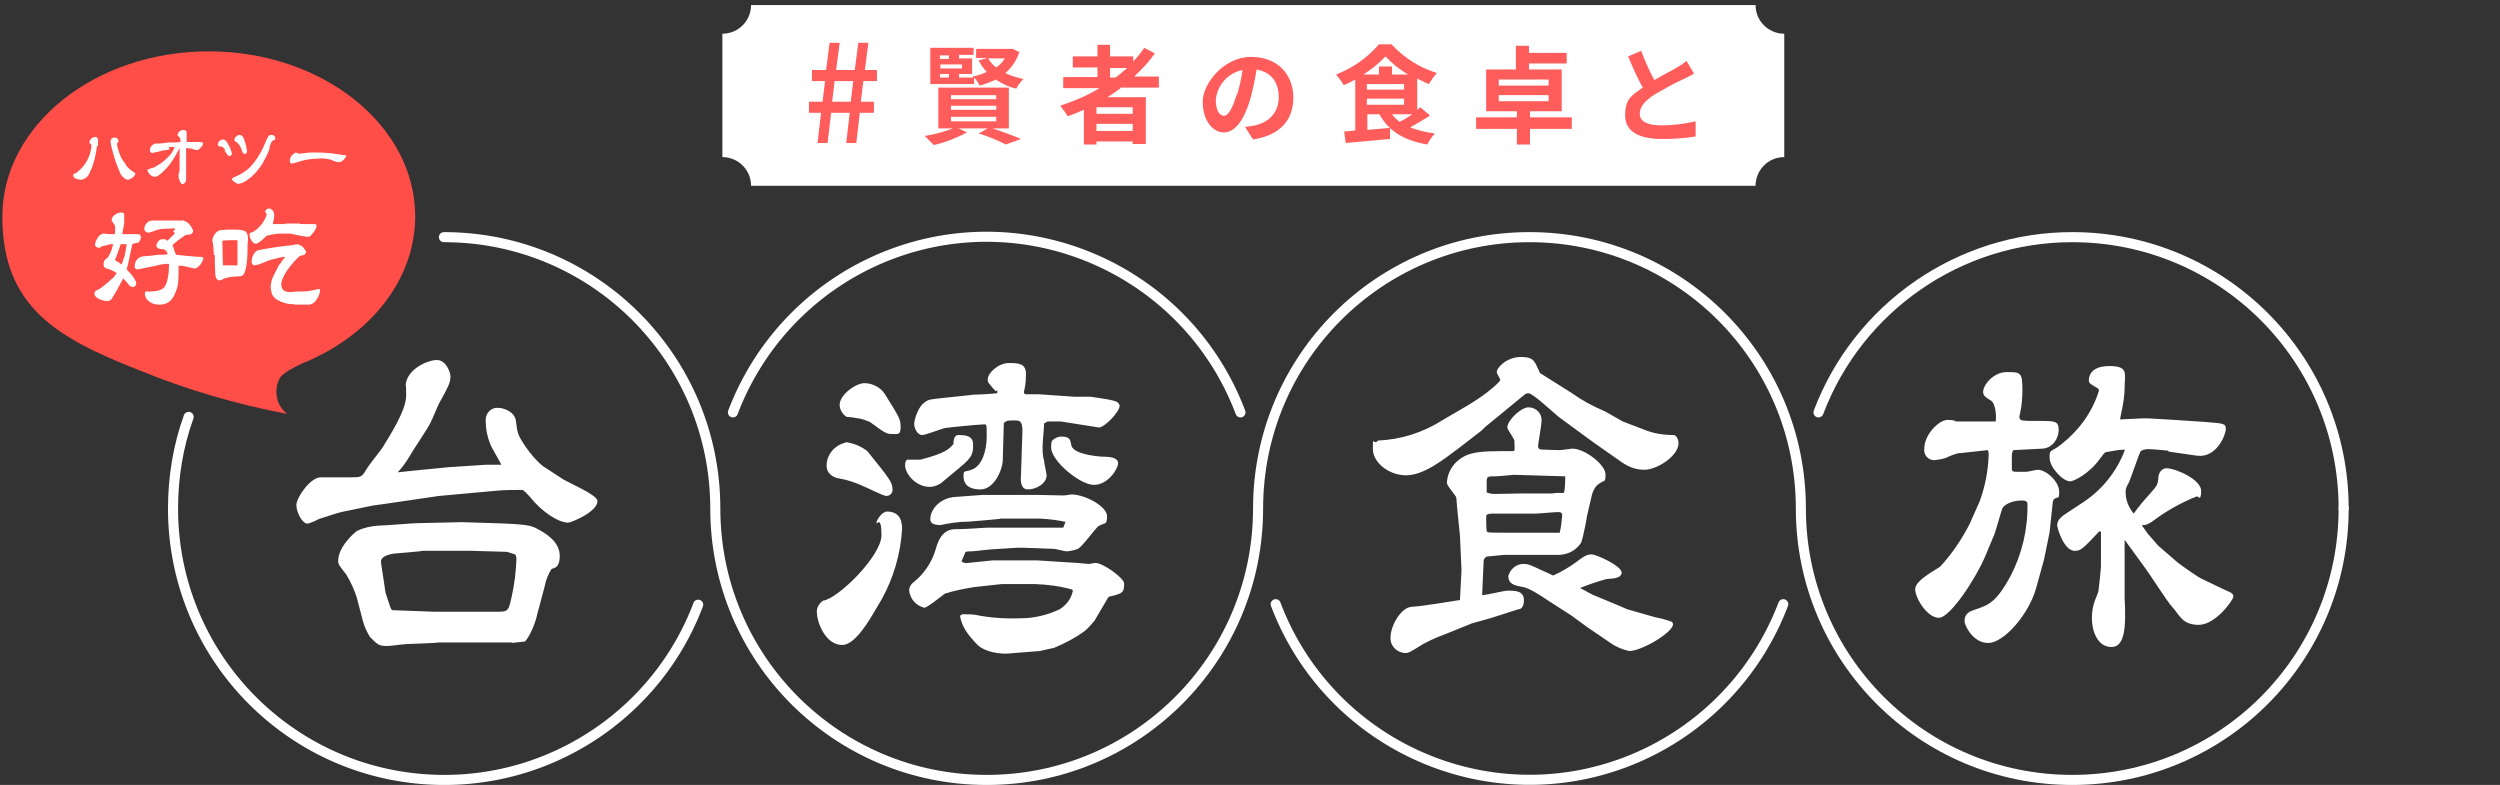
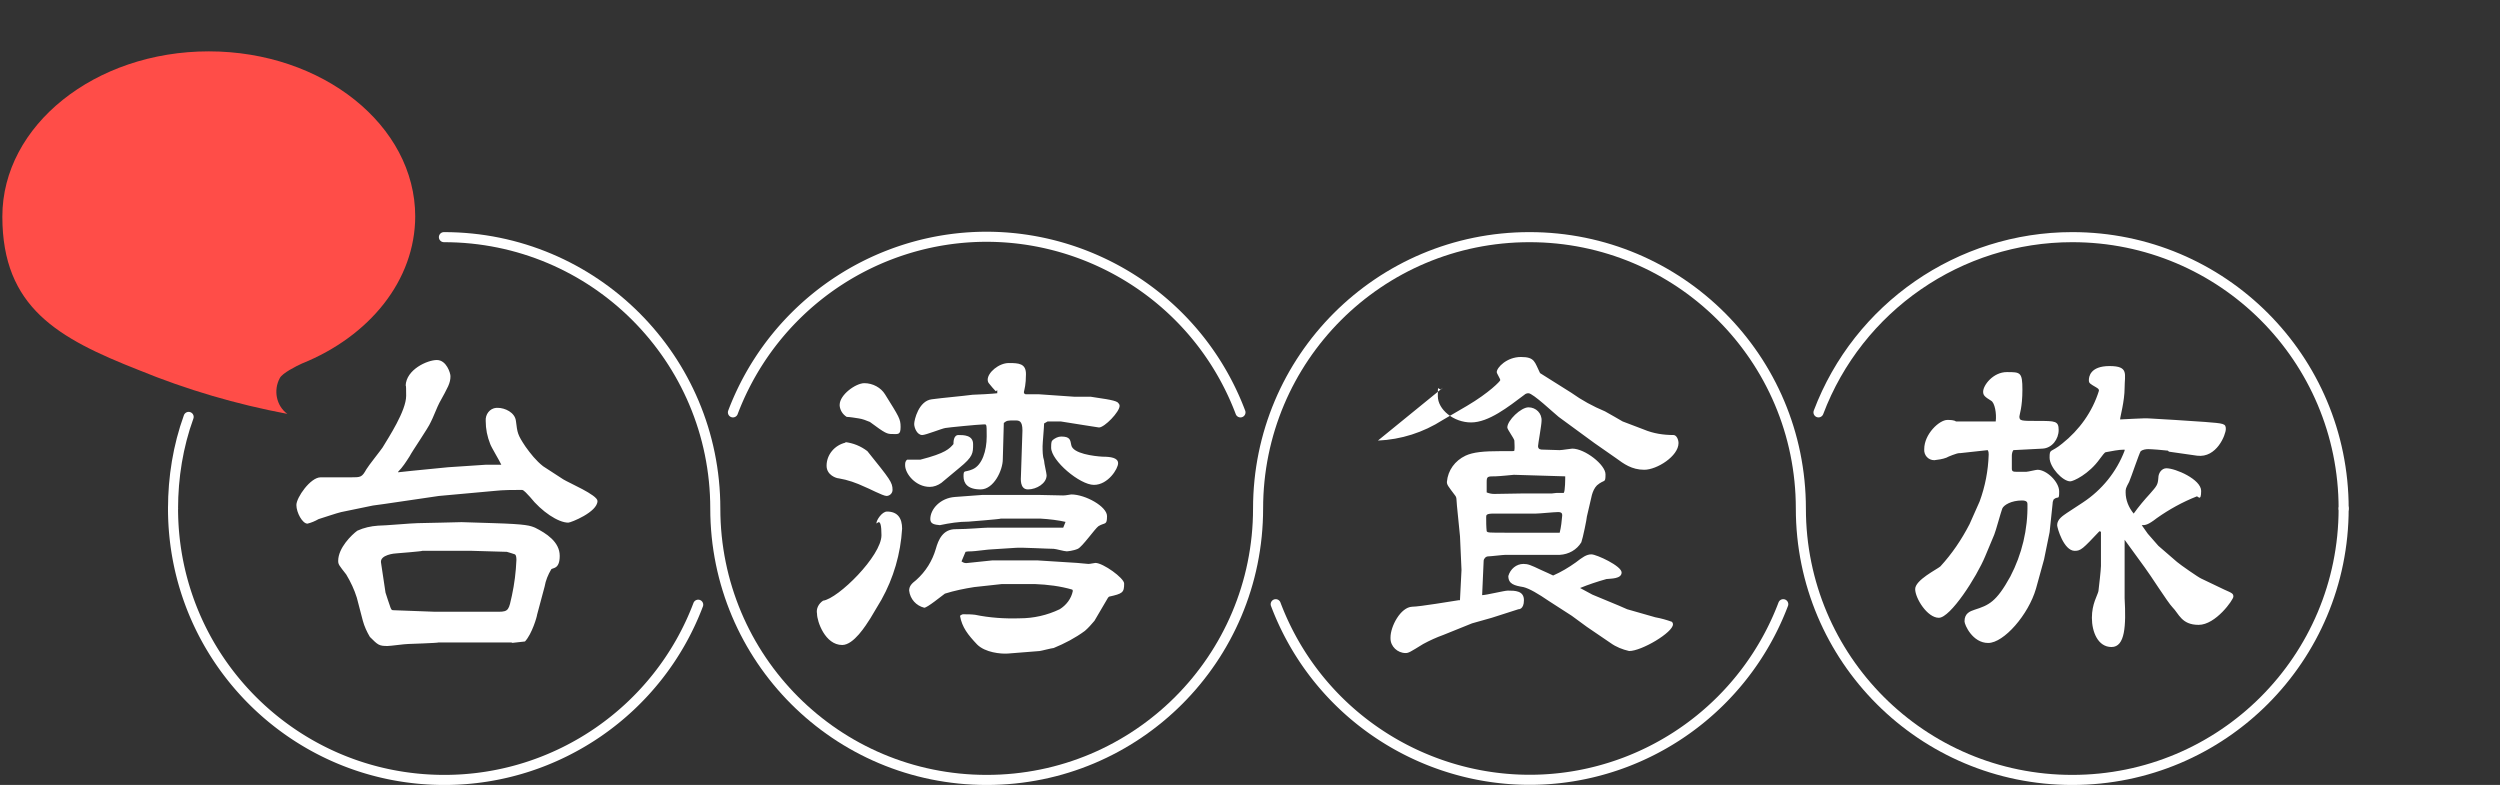
<svg xmlns="http://www.w3.org/2000/svg" viewBox="0 0 496.519 155.9">
  <rect x="0" y="0" width="496.519" height="155.9" fill="#333333" stroke="none" />
  <g data-name="レイヤー_1">
    <g data-name="_レイヤー_1">
      <g data-name="_レイヤー_1-2">
        <path d="M37.466 82.8c-2.1 5.8-3.1 12-3.1 18.2M465.466 101c0-29.8-24.1-53.9-53.9-53.9-22.4 0-42.5 13.9-50.4 34.8" style="fill:none;stroke:#fff;stroke-linecap:round;stroke-linejoin:round;stroke-width:2px" />
        <path d="M465.466 101c0 29.8-24.1 53.9-53.9 53.9s-53.9-24.1-53.9-53.9h0c0-29.8-24.1-53.9-53.9-53.9s-53.9 24.1-53.9 53.9-24.1 53.9-53.9 53.9-53.9-24.1-53.9-53.9h0c0-29.8-24.1-53.9-53.9-53.9" style="fill:none;stroke:#fff;stroke-linecap:round;stroke-linejoin:round;stroke-width:2px" />
-         <path d="m79.066 93.8 2.8-.3 7.1-.7 7.5-.5h3.1c-.3-.7-2-3.5-2.2-4.1-.6-1.5-.9-3-.9-4.6-.1-1.3.8-2.5 2.1-2.6h.3c1.4 0 3.4.9 3.6 2.6.3 2.4.3 2.7 1.9 5.1 1 1.4 2.1 2.8 3.5 3.9l4 2.6c1.1.7 6.8 3.1 6.8 4.3 0 2.2-5.3 4.3-5.8 4.3-2 0-5.3-2.2-7.6-5.1-.5-.5-1.2-1.4-1.6-1.4-1.8 0-3.7 0-5.5.2l-11 1-10.9 1.6-2.2.3-6.3 1.3c-.9.2-3.5 1.1-4.5 1.4-.7.4-1.4.7-2.2.9-1 0-2.2-2.2-2.2-3.7s2.8-5.5 4.8-5.5h6c2 0 2.2 0 3.1-1.6.4-.7 2.8-3.7 3.2-4.3 1.2-2 4.7-7.3 4.7-10.3s-.1-1.7-.1-2c.1-3.2 4.3-5.1 6.2-5.1s2.7 2.6 2.7 3.2c0 1.4-.5 2.2-2.2 5.3-.3.5-1.4 3.3-1.7 3.8-.5 1.2-3.7 5.8-4.2 6.8-.7 1.1-1.4 2.2-2.3 3.1v.2-.1Zm22.7 33.8h-14.7c0 .1-6 .3-6 .3-.7 0-3.5.4-4.1.4-1.7 0-1.9-.2-3.5-1.8-.6-1-1.1-2.1-1.4-3.2l-1.2-4.6c-.5-1.6-1.2-3.1-2.1-4.6-1.4-1.8-1.6-2-1.6-2.7 0-2.6 2.7-5.2 3.8-6 1.3-.6 2.7-.9 4.1-1 1.3 0 6.8-.5 7.9-.5 1.4 0 8.1-.2 8.7-.2l6.4.2c6.6.2 7.2.5 8.2.9 2.2 1.1 4.9 2.8 4.9 5.6s-1.5 2.3-1.7 2.7c-.6 1-1.1 2.2-1.3 3.4l-1.5 5.6c0 .3-1 3.8-2.4 5.3l-2.7.3.2-.1Zm-2.7-6.1c2 0 2-.5 2.6-3.2.5-2.3.8-4.7.9-7.1 0-.6-.1-1-.3-1.1-.5-.2-1-.3-1.6-.5l-6.9-.2h-9.9c0 .1-5.1.5-5.1.5-.4 0-3.3.3-3.1 1.8l.9 6s.9 2.8 1 3c.2.5.3.5.7.5l8.1.3h12.7ZM172.866 122.8c-.9 1.4-3.3 5.3-5.6 5.3-3.4 0-5-4.7-5-6.2-.2-1 .3-2 1.2-2.6 3-.4 11.6-8.9 11.6-13s-1-2-1-2.4c0-.6 1.1-2.3 2.1-2.3 2.1 0 3 1.3 3 3.4-.3 5-1.7 9.8-4.1 14.1l-2.2 3.7Zm-5-35c1.6.2 3.1.8 4.4 1.8 4.5 5.6 5 6.2 5 7.7 0 .7-.6 1.2-1.2 1.2-.7 0-3.7-1.6-4.3-1.8-1.7-.8-3.4-1.4-5.2-1.7-.4 0-2.4-.6-2.4-2.5 0-2.2 1.6-4.1 3.8-4.6m-1.2-7.5c0-2 3.2-4.3 4.9-4.3s3.3.9 4.1 2.2c2.8 4.5 3.1 4.9 3.1 6.5s-.5 1.4-1.6 1.4-1.4-.1-4.5-2.4c-.7-.3-1.5-.6-2.2-.7s-1.8-.3-2.4-.3c-.8-.5-1.3-1.3-1.4-2.2m20.2 15.3c-.7.5-1.5.8-2.3.8-2.8 0-4.9-2.6-4.9-4.3 0-.4 0-.8.4-1.1h2.6c5.1-1.3 5.8-2.2 6.6-3.1 0-.4 0-1.8 1-1.8s2.9 0 2.9 1.8 0 2.5-2.7 4.7l-3.6 3Zm24.9 7.8c-1.7-.4-3.5-.6-5.2-.7h-7.9c0 .1-6.4.6-6.4.6-1.9 0-3.8.3-5.7.7-1-.1-1.9-.2-1.9-1.2 0-2 2-4.2 4.9-4.4l5.4-.4h11.4c.7 0 4.1.1 4.7.1s1.4-.2 1.6-.2c2.8 0 7.1 2.4 7.1 4.3s-.4 1.2-1.7 2c-.7.5-3.2 4.1-4.1 4.5s-2.1.5-2.2.5c-.5 0-2.2-.5-2.6-.5-1.1 0-6.4-.3-7.5-.2l-4.7.3c-.7 0-3.5.4-4.1.4-.4 0-.8 0-1.2.1-.1.3-.7 1.6-.8 1.9.4.3.8.4 1.3.3l4.8-.5h9l7.9.5c.3 0 1.8.2 2.2.2s1.2-.2 1.4-.2c1.5 0 5.7 3 5.7 4.1 0 1.8-.3 2-3 2.6l-.2.2-2.7 4.6c-.6.7-1.2 1.4-1.9 2-1.9 1.4-4 2.5-6.2 3.4-.3 0-2.6.6-2.8.6l-6.3.5c-1.4.1-4.5-.2-6.1-1.8-1.8-1.9-3-3.4-3.4-5.7.4-.3.5-.3.7-.3.8 0 1.5 0 2.3.1 2.9.6 5.9.8 8.9.7 2.7 0 5.4-.6 7.9-1.8 1.3-.8 2.3-2.1 2.6-3.6 0-.1 0-.2-.1-.3-2.4-.7-4.9-1-7.4-1.1h-6.6l-5.5.6c-1.9.3-3.9.7-5.8 1.3-.7.5-3.5 2.8-4.1 2.8-1.6-.4-2.8-1.7-3-3.4 0-.9.5-1.4 1.4-2.1 1.9-1.7 3.2-3.8 3.9-6.2.5-1.8 1.4-3.9 3.9-3.9s5.5-.3 6.4-.3h15l.6-1.5.1.4Zm-14.1-26c-.2-.2-1.1-1.2-1.3-1.5-.2-.2-.3-.5-.3-.8 0-1.4 2.2-3.3 4.2-3.3s3.4.1 3.4 2.2-.3 3-.4 3.5v.3l.3.2h2.6l7.2.5h3.2c1.8.3 4.6.6 5.3 1.1.2.2.4.4.4.7 0 1.2-3 4.3-4.1 4.3-1.2-.2-2.5-.4-3.2-.5l-4.4-.7h-2.6l-.7.4c0 .7-.3 3.9-.3 4.5 0 1 0 2 .3 2.9 0 .5.5 2.5.5 2.9 0 1.6-2 2.8-3.7 2.8s-1.4-2.3-1.4-2.6l.3-9.1c0-2-.7-2-1.5-2-1.4 0-1.6 0-2.2.5l-.2 7.2c0 2.2-1.8 6-4.4 6s-3.4-1.2-3.4-2.6.2-.7 1.8-1.4c1.9-.8 2.8-3.7 2.8-6.5s0-2.4-.8-2.4-6.9.6-7.4.7c-.7.1-3.9 1.4-4.6 1.4-1 0-1.6-1.4-1.6-2.2s.9-4.6 3.5-4.9c2.2-.3 5.8-.6 8.1-.9.7 0 4.2-.2 4.9-.3v-.6l-.3.2Zm11.3 9.7c.5-.4 1.1-.7 1.7-.7 1.8 0 1.8.7 2 1.7.3 1.7 4.5 2.2 6.2 2.3 1.6 0 3.1.2 3.1 1.3s-2 4.3-4.8 4.3-8.5-4.8-8.5-7.4c0-.4 0-.8.1-1.2l.2-.3ZM273.666 87.5c4.6-.2 9-1.6 12.9-4.1l4.8-2.8c4.4-2.6 6.6-4.9 6.6-5.1 0-.3-.7-1.3-.7-1.6 0-.9 2-3 4.8-3s2.7 1 3.8 3.2l6.2 3.9c2.1 1.5 4.3 2.7 6.7 3.7.6.3 3.3 1.9 3.5 2l4.2 1.6c1.9.8 3.9 1.1 5.9 1.1.6 0 1 .9 1 1.6 0 2.6-4.3 5.3-6.8 5.3s-4.1-1.2-5.6-2.3l-4.3-3-7.1-5.2c-.9-.7-5.1-4.7-6-4.7-.3 0-.6.1-.8.3l-7.8 6.4-.7.7-4.4 3.4c-3.2 2.4-7.1 5.5-10.6 5.5s-6.6-2.6-6.6-5.2 0-1.2.7-1.4l.2-.2.1-.1Zm16.3 31.9v-.3l.3-5.9-.3-6.7-.6-6c-.1-1.6-.1-1.7-.3-2-1.5-2-1.7-2.2-1.7-2.8.2-2.3 1.6-4.2 3.7-5.2 1.5-.7 3.6-.9 7-.9h2.2c.2 0 .4 0 .5-.1.1-.7 0-1.3 0-2-.1-.5-1.4-2.2-1.4-2.6 0-1.4 2.7-4 4.2-4s2.7 1.2 2.6 2.7c0 .8-.7 4.6-.7 5 0 .7.6.7 1 .7s2.8.1 3.3.1 2.2-.3 2.5-.3c2.5 0 6.6 3.2 6.6 5.1s-.2.9-1.7 2.2c-.5.5-.8 1.2-1 1.9l-1 4.3c0 .4-.8 4.3-1.1 5.1-.9 1.5-2.5 2.4-4.3 2.5h-10.8c-.5 0-2.9.3-3.4.3s-.9.5-.9.9l-.3 6.8c.8 0 4.4-.9 5.1-.9 1.4 0 3.2 0 3.2 1.9s-1.1 1.8-1.1 1.8l-5.3 1.7-3.9 1.1-5.7 2.3c-1.4.5-2.7 1.1-4 1.8-2.6 1.6-2.9 1.8-3.5 1.8-1.6 0-3-1.3-3-2.9v-.2c0-2.2 2-6 4.3-6.1 1.5 0 7.9-1.1 9.3-1.3h.2v.2Zm6.7-17.4c-1.5 0-1.5.3-1.5.7 0 .9 0 1.9.1 2.8.2.3.3.3 4.1.3h10.4c.3-1.2.4-2.3.5-3.4 0-.3 0-.7-.8-.7s-3.7.3-4.4.3h-8.4Zm11.6-4c.1 0 .7-.1.9-.1h1.4c.3-.3.3-2.9.3-3.3h-.2l-10-.3s-3 .3-3.6.3c-1.6 0-1.8 0-1.8 1.1v2.1c.5.2 1 .3 1.5.3.9 0 5.1-.1 6-.1h5.5Zm5.4 18.7 2.6 1.4 5.3 2.2 1.6.7 5.6 1.6c1.1.2 2.2.5 3.3.9.1.1.2.3.2.5 0 1.6-6.2 5.3-8.7 5.3-1.3-.3-2.6-.8-3.7-1.6l-4.7-3.2-3-2.2-4.5-2.9c-2.2-1.5-3.9-2.5-5.1-2.8-1.8-.3-3-.6-3-2.2.4-1.4 1.6-2.4 3-2.4.9 0 1.4.2 3.5 1.2.5.2 2.4 1.1 2.4 1.1 1.6-.7 3.1-1.6 4.5-2.6 1.3-1 2.1-1.6 3.1-1.6s6 2.3 6 3.6-2.2 1.2-3 1.3c-1.8.5-3.6 1.1-5.3 1.8v.2l-.1-.3ZM389.066 90c-.4 0-2.2.7-2.5.9-.8.3-1.6.4-2.4.5-1.2 0-2.1-1-2-2.2 0-3 3-5.8 4.6-5.8s1.6.3 1.7.3h7.9c.2-1.6-.2-3.7-.9-4.1-1.3-.8-1.6-1.1-1.6-1.8 0-1.3 2-3.9 4.7-3.9s3.1 0 3.1 3.5-.6 5-.6 5.3c0 .9.3.9 3.7.9s4.1 0 4.1 1.8-1.3 3.6-3.2 3.7l-5.8.3c-.2.3-.3.7-.3 1.1v2.6c0 .6.4.6.9.6h2c.3 0 1.9-.4 2.2-.4 1.8 0 4.3 2.4 4.3 4.3s-.2.8-1.1 1.6c-.1.2-.2.5-.2.8l-.6 5.7-1.1 5.4-1.6 5.8c-1.5 5.2-6.4 10.8-9.5 10.8s-4.7-3.6-4.7-4.3c0-1.6 1.1-2 2-2.3 2.8-.9 4.3-1.5 7.1-6.6 2.3-4.4 3.5-9.4 3.4-14.4 0-.3-.1-.7-1.1-.7-2.1 0-3.6.9-3.9 1.6-.3.8-1.3 4.5-1.6 5.2l-1.8 4.3c-1.7 4.1-6.9 12.2-9.2 12.2s-4.7-3.9-4.7-5.7 4.3-3.9 5-4.5c2.3-2.5 4.2-5.3 5.8-8.4l2-4.5c1.1-3 1.7-6.1 1.8-9.3 0-.3 0-.6-.2-.9l-5.5.6h-.2Zm41.5-.5c-.8-.1-3.2-.3-3.9-.3-.5 0-1.1.1-1.5.4-.3.4-1.9 5.2-2.3 6.1-.7 1.3-.7 1.4-.7 2.1 0 1.5.6 3 1.6 4.2 1-1.4 2.1-2.7 3.2-3.9 1.4-1.6 1.6-1.8 1.7-3.2 0-1 .7-1.9 1.6-1.9 1.8 0 6.9 2.2 6.9 4.5s-.7.9-.9 1.1c-2.8 1.1-5.5 2.6-7.9 4.3-1.8 1.4-2.3 1.4-3 1.4l1.2 1.7 2.1 2.4 3.7 3.2c.7.6 4.3 3.1 4.8 3.3l4.6 2.2c1.6.7 1.8.8 1.8 1.4s-3.5 5.6-6.9 5.6-3.9-2.2-5.2-3.5c-.9-.9-4.5-6.6-5.5-7.9l-4-5.5v11.6c.3 5.5.1 9.7-2.6 9.7s-3.9-3-3.9-5.8 1.1-4.4 1.3-5.3c.1-.8.5-4.3.5-5v-6.8c-.1 0-.3-.1-.3-.1-3.3 3.5-3.7 3.9-4.9 3.9-2.2 0-3.5-4.6-3.5-5.1 0-1.2 1.2-1.9 1.9-2.4l3.2-2.1c3.8-2.5 6.7-6.1 8.3-10.3v-.2c-1.3 0-2.5.3-3.7.5-.3 0-.7.7-1.2 1.3-2.2 3.1-5.3 4.5-5.9 4.5-1.5 0-4.1-2.8-4.1-4.7s.2-.9 2.5-2.8c3.4-2.7 6-6.3 7.3-10.5 0-.3-.1-.4-.6-.7-1.2-.7-1.4-.8-1.4-1.4s.2-2.8 4.1-2.8 3 1.6 3 4.3-.9 5.8-.9 6.3c.8 0 4.8-.3 5.8-.2l5.1.3 6 .4c3.7.3 4.1.3 4.1 1.4s-1.8 5.8-5.7 5.3l-5.6-.8-.2-.2Z" style="fill:#fff" />
+         <path d="m79.066 93.8 2.8-.3 7.1-.7 7.5-.5h3.1c-.3-.7-2-3.5-2.2-4.1-.6-1.5-.9-3-.9-4.6-.1-1.3.8-2.5 2.1-2.6h.3c1.4 0 3.4.9 3.6 2.6.3 2.4.3 2.7 1.9 5.1 1 1.4 2.1 2.8 3.5 3.9l4 2.6c1.1.7 6.8 3.1 6.8 4.3 0 2.2-5.3 4.3-5.8 4.3-2 0-5.3-2.2-7.6-5.1-.5-.5-1.2-1.4-1.6-1.4-1.8 0-3.7 0-5.5.2l-11 1-10.9 1.6-2.2.3-6.3 1.3c-.9.2-3.5 1.1-4.5 1.4-.7.4-1.4.7-2.2.9-1 0-2.2-2.2-2.2-3.7s2.8-5.5 4.8-5.5h6c2 0 2.2 0 3.1-1.6.4-.7 2.8-3.7 3.2-4.3 1.2-2 4.7-7.3 4.7-10.3s-.1-1.7-.1-2c.1-3.2 4.3-5.1 6.2-5.1s2.7 2.6 2.7 3.2c0 1.4-.5 2.2-2.2 5.3-.3.5-1.4 3.3-1.7 3.8-.5 1.2-3.7 5.8-4.2 6.8-.7 1.1-1.4 2.2-2.3 3.1v.2-.1Zm22.7 33.8h-14.7c0 .1-6 .3-6 .3-.7 0-3.5.4-4.1.4-1.7 0-1.9-.2-3.5-1.8-.6-1-1.1-2.1-1.4-3.2l-1.2-4.6c-.5-1.6-1.2-3.1-2.1-4.6-1.4-1.8-1.6-2-1.6-2.7 0-2.6 2.7-5.2 3.8-6 1.3-.6 2.7-.9 4.1-1 1.3 0 6.8-.5 7.9-.5 1.4 0 8.1-.2 8.7-.2l6.4.2c6.6.2 7.2.5 8.2.9 2.2 1.1 4.9 2.8 4.9 5.6s-1.5 2.3-1.7 2.7c-.6 1-1.1 2.2-1.3 3.4l-1.5 5.6c0 .3-1 3.8-2.4 5.3l-2.7.3.2-.1Zm-2.7-6.1c2 0 2-.5 2.6-3.2.5-2.3.8-4.7.9-7.1 0-.6-.1-1-.3-1.1-.5-.2-1-.3-1.6-.5l-6.9-.2h-9.9c0 .1-5.1.5-5.1.5-.4 0-3.3.3-3.1 1.8l.9 6s.9 2.8 1 3c.2.5.3.5.7.5l8.1.3h12.7ZM172.866 122.8c-.9 1.4-3.3 5.3-5.6 5.3-3.4 0-5-4.7-5-6.2-.2-1 .3-2 1.2-2.6 3-.4 11.6-8.9 11.6-13s-1-2-1-2.4c0-.6 1.1-2.3 2.1-2.3 2.1 0 3 1.3 3 3.4-.3 5-1.7 9.8-4.1 14.1l-2.2 3.7Zm-5-35c1.6.2 3.1.8 4.4 1.8 4.5 5.6 5 6.2 5 7.7 0 .7-.6 1.2-1.2 1.2-.7 0-3.7-1.6-4.3-1.8-1.7-.8-3.4-1.4-5.2-1.7-.4 0-2.4-.6-2.4-2.5 0-2.2 1.6-4.1 3.8-4.6m-1.2-7.5c0-2 3.2-4.3 4.9-4.3s3.3.9 4.1 2.2c2.8 4.5 3.1 4.9 3.1 6.5s-.5 1.4-1.6 1.4-1.4-.1-4.5-2.4c-.7-.3-1.5-.6-2.2-.7s-1.8-.3-2.4-.3c-.8-.5-1.3-1.3-1.4-2.2m20.2 15.3c-.7.5-1.5.8-2.3.8-2.8 0-4.9-2.6-4.9-4.3 0-.4 0-.8.4-1.1h2.6c5.1-1.3 5.8-2.2 6.6-3.1 0-.4 0-1.8 1-1.8s2.9 0 2.9 1.8 0 2.5-2.7 4.7l-3.6 3Zm24.9 7.8c-1.7-.4-3.5-.6-5.2-.7h-7.9c0 .1-6.4.6-6.4.6-1.9 0-3.8.3-5.7.7-1-.1-1.9-.2-1.9-1.2 0-2 2-4.2 4.9-4.4l5.4-.4h11.4c.7 0 4.1.1 4.7.1s1.4-.2 1.6-.2c2.8 0 7.1 2.4 7.1 4.3s-.4 1.2-1.7 2c-.7.5-3.2 4.1-4.1 4.5s-2.1.5-2.2.5c-.5 0-2.2-.5-2.6-.5-1.1 0-6.4-.3-7.5-.2l-4.7.3c-.7 0-3.5.4-4.1.4-.4 0-.8 0-1.2.1-.1.3-.7 1.6-.8 1.9.4.3.8.4 1.3.3l4.8-.5h9l7.9.5c.3 0 1.8.2 2.2.2s1.2-.2 1.4-.2c1.5 0 5.7 3 5.7 4.1 0 1.8-.3 2-3 2.6l-.2.2-2.7 4.6c-.6.7-1.2 1.4-1.9 2-1.9 1.4-4 2.5-6.2 3.4-.3 0-2.6.6-2.8.6l-6.3.5c-1.4.1-4.5-.2-6.1-1.8-1.8-1.9-3-3.4-3.4-5.7.4-.3.5-.3.7-.3.8 0 1.5 0 2.3.1 2.9.6 5.9.8 8.9.7 2.7 0 5.4-.6 7.9-1.8 1.3-.8 2.3-2.1 2.6-3.6 0-.1 0-.2-.1-.3-2.4-.7-4.9-1-7.4-1.1h-6.6l-5.5.6c-1.9.3-3.9.7-5.8 1.3-.7.5-3.5 2.8-4.1 2.8-1.6-.4-2.8-1.7-3-3.4 0-.9.5-1.4 1.4-2.1 1.9-1.7 3.2-3.8 3.9-6.2.5-1.8 1.4-3.9 3.9-3.9s5.5-.3 6.4-.3h15l.6-1.5.1.4Zm-14.1-26c-.2-.2-1.1-1.2-1.3-1.5-.2-.2-.3-.5-.3-.8 0-1.4 2.2-3.3 4.2-3.3s3.4.1 3.4 2.2-.3 3-.4 3.5v.3l.3.2h2.6l7.2.5h3.2c1.8.3 4.6.6 5.3 1.1.2.2.4.4.4.7 0 1.2-3 4.3-4.1 4.3-1.2-.2-2.5-.4-3.2-.5l-4.4-.7h-2.6l-.7.4c0 .7-.3 3.9-.3 4.5 0 1 0 2 .3 2.9 0 .5.5 2.5.5 2.9 0 1.6-2 2.8-3.7 2.8s-1.4-2.3-1.4-2.6l.3-9.1c0-2-.7-2-1.5-2-1.4 0-1.6 0-2.2.5l-.2 7.2c0 2.2-1.8 6-4.4 6s-3.4-1.2-3.4-2.6.2-.7 1.8-1.4c1.9-.8 2.8-3.7 2.8-6.5s0-2.4-.8-2.4-6.9.6-7.4.7c-.7.1-3.9 1.4-4.6 1.4-1 0-1.6-1.4-1.6-2.2s.9-4.6 3.5-4.9c2.2-.3 5.8-.6 8.1-.9.7 0 4.2-.2 4.9-.3v-.6l-.3.2Zm11.3 9.7c.5-.4 1.1-.7 1.7-.7 1.8 0 1.8.7 2 1.7.3 1.7 4.5 2.2 6.2 2.3 1.6 0 3.1.2 3.1 1.3s-2 4.3-4.8 4.3-8.5-4.8-8.5-7.4c0-.4 0-.8.1-1.2l.2-.3ZM273.666 87.5c4.6-.2 9-1.6 12.9-4.1l4.8-2.8c4.4-2.6 6.6-4.9 6.6-5.1 0-.3-.7-1.3-.7-1.6 0-.9 2-3 4.8-3s2.7 1 3.8 3.2l6.2 3.9c2.1 1.5 4.3 2.7 6.7 3.7.6.3 3.3 1.9 3.5 2l4.2 1.6c1.9.8 3.9 1.1 5.9 1.1.6 0 1 .9 1 1.6 0 2.6-4.3 5.3-6.8 5.3s-4.1-1.2-5.6-2.3l-4.3-3-7.1-5.2c-.9-.7-5.1-4.7-6-4.7-.3 0-.6.1-.8.3c-3.2 2.4-7.1 5.5-10.6 5.5s-6.6-2.6-6.6-5.2 0-1.2.7-1.4l.2-.2.1-.1Zm16.3 31.9v-.3l.3-5.9-.3-6.7-.6-6c-.1-1.6-.1-1.7-.3-2-1.5-2-1.7-2.2-1.7-2.8.2-2.3 1.6-4.2 3.7-5.2 1.5-.7 3.6-.9 7-.9h2.2c.2 0 .4 0 .5-.1.1-.7 0-1.3 0-2-.1-.5-1.4-2.2-1.4-2.6 0-1.4 2.7-4 4.2-4s2.7 1.2 2.6 2.7c0 .8-.7 4.6-.7 5 0 .7.6.7 1 .7s2.8.1 3.3.1 2.2-.3 2.5-.3c2.5 0 6.6 3.2 6.6 5.1s-.2.9-1.7 2.2c-.5.5-.8 1.2-1 1.9l-1 4.3c0 .4-.8 4.3-1.1 5.1-.9 1.5-2.5 2.4-4.3 2.5h-10.8c-.5 0-2.9.3-3.4.3s-.9.5-.9.9l-.3 6.8c.8 0 4.4-.9 5.1-.9 1.4 0 3.2 0 3.2 1.9s-1.1 1.8-1.1 1.8l-5.3 1.7-3.9 1.1-5.7 2.3c-1.4.5-2.7 1.1-4 1.8-2.6 1.6-2.9 1.8-3.5 1.8-1.6 0-3-1.3-3-2.9v-.2c0-2.2 2-6 4.3-6.1 1.5 0 7.9-1.1 9.3-1.3h.2v.2Zm6.7-17.4c-1.5 0-1.5.3-1.5.7 0 .9 0 1.9.1 2.8.2.3.3.3 4.1.3h10.4c.3-1.2.4-2.3.5-3.4 0-.3 0-.7-.8-.7s-3.7.3-4.4.3h-8.4Zm11.6-4c.1 0 .7-.1.9-.1h1.4c.3-.3.3-2.9.3-3.3h-.2l-10-.3s-3 .3-3.6.3c-1.6 0-1.8 0-1.8 1.1v2.1c.5.2 1 .3 1.5.3.9 0 5.1-.1 6-.1h5.5Zm5.4 18.7 2.6 1.4 5.3 2.2 1.6.7 5.6 1.6c1.1.2 2.2.5 3.3.9.1.1.2.3.2.5 0 1.6-6.2 5.3-8.7 5.3-1.3-.3-2.6-.8-3.7-1.6l-4.7-3.2-3-2.2-4.5-2.9c-2.2-1.5-3.9-2.5-5.1-2.8-1.8-.3-3-.6-3-2.2.4-1.4 1.6-2.4 3-2.4.9 0 1.4.2 3.5 1.2.5.2 2.4 1.1 2.4 1.1 1.6-.7 3.1-1.6 4.5-2.6 1.3-1 2.1-1.6 3.1-1.6s6 2.3 6 3.6-2.2 1.2-3 1.3c-1.8.5-3.6 1.1-5.3 1.8v.2l-.1-.3ZM389.066 90c-.4 0-2.2.7-2.5.9-.8.3-1.6.4-2.4.5-1.2 0-2.1-1-2-2.2 0-3 3-5.8 4.6-5.8s1.6.3 1.7.3h7.9c.2-1.6-.2-3.7-.9-4.1-1.3-.8-1.6-1.1-1.6-1.8 0-1.3 2-3.9 4.7-3.9s3.1 0 3.1 3.5-.6 5-.6 5.3c0 .9.3.9 3.7.9s4.1 0 4.1 1.8-1.3 3.6-3.2 3.7l-5.8.3c-.2.3-.3.7-.3 1.1v2.6c0 .6.4.6.9.6h2c.3 0 1.9-.4 2.2-.4 1.8 0 4.3 2.4 4.3 4.3s-.2.8-1.1 1.6c-.1.2-.2.5-.2.8l-.6 5.7-1.1 5.4-1.6 5.8c-1.5 5.2-6.4 10.8-9.5 10.8s-4.7-3.6-4.7-4.3c0-1.6 1.1-2 2-2.3 2.8-.9 4.3-1.5 7.1-6.6 2.3-4.4 3.5-9.4 3.4-14.4 0-.3-.1-.7-1.1-.7-2.1 0-3.6.9-3.9 1.6-.3.8-1.3 4.5-1.6 5.2l-1.8 4.3c-1.7 4.1-6.9 12.2-9.2 12.2s-4.7-3.9-4.7-5.7 4.3-3.9 5-4.5c2.3-2.5 4.2-5.3 5.8-8.4l2-4.5c1.1-3 1.7-6.1 1.8-9.3 0-.3 0-.6-.2-.9l-5.5.6h-.2Zm41.5-.5c-.8-.1-3.2-.3-3.9-.3-.5 0-1.1.1-1.5.4-.3.4-1.9 5.2-2.3 6.1-.7 1.3-.7 1.4-.7 2.1 0 1.5.6 3 1.6 4.2 1-1.4 2.1-2.7 3.2-3.9 1.4-1.6 1.6-1.8 1.7-3.2 0-1 .7-1.9 1.6-1.9 1.8 0 6.9 2.2 6.9 4.5s-.7.9-.9 1.1c-2.8 1.1-5.5 2.6-7.9 4.3-1.8 1.4-2.3 1.4-3 1.4l1.2 1.7 2.1 2.4 3.7 3.2c.7.6 4.3 3.1 4.8 3.3l4.6 2.2c1.6.7 1.8.8 1.8 1.4s-3.5 5.6-6.9 5.6-3.9-2.2-5.2-3.5c-.9-.9-4.5-6.6-5.5-7.9l-4-5.5v11.6c.3 5.5.1 9.7-2.6 9.7s-3.9-3-3.9-5.8 1.1-4.4 1.3-5.3c.1-.8.5-4.3.5-5v-6.8c-.1 0-.3-.1-.3-.1-3.3 3.5-3.7 3.9-4.9 3.9-2.2 0-3.5-4.6-3.5-5.1 0-1.2 1.2-1.9 1.9-2.4l3.2-2.1c3.8-2.5 6.7-6.1 8.3-10.3v-.2c-1.3 0-2.5.3-3.7.5-.3 0-.7.7-1.2 1.3-2.2 3.1-5.3 4.5-5.9 4.5-1.5 0-4.1-2.8-4.1-4.7s.2-.9 2.5-2.8c3.4-2.7 6-6.3 7.3-10.5 0-.3-.1-.4-.6-.7-1.2-.7-1.4-.8-1.4-1.4s.2-2.8 4.1-2.8 3 1.6 3 4.3-.9 5.8-.9 6.3c.8 0 4.8-.3 5.8-.2l5.1.3 6 .4c3.7.3 4.1.3 4.1 1.4s-1.8 5.8-5.7 5.3l-5.6-.8-.2-.2Z" style="fill:#fff" />
        <path d="M253.366 120c10.5 27.8 41.6 41.9 69.4 31.4a54.03 54.03 0 0 0 31.4-31.4M34.366 101c0 29.8 24.1 53.9 53.9 53.9 22.4 0 42.5-13.9 50.4-34.8M246.366 81.9c-10.5-27.8-41.6-41.9-69.4-31.4a54.03 54.03 0 0 0-31.4 31.4" style="fill:none;stroke:#fff;stroke-linecap:round;stroke-linejoin:round;stroke-width:2px" />
        <path d="M82.466 43c0-18.1-18.4-32.8-41-32.8s-41 14.7-41 32.8 11.1 24.2 27.1 30.5c9.5 3.9 19.4 6.8 29.5 8.7-2.2-1.6-2.8-4.7-1.5-7.1.5-1 3.3-2.4 4.4-2.9 13.4-5.4 22.5-16.5 22.5-29.3" style="fill:#ff4d48" />
-         <path d="M19.266 29c0 .1-.2 1.3-.2 1.3l-.3 1.4-.4 1.3-.2.5-.5 1.1c-.3.6-.9 1-1.5 1.1-.2 0-1.6-.1-1.6-.8s.3-.3.5-.5c1.8-1.3 2.9-3.2 3.1-5.4 0-.3-.1-.4-.4-.6v-.2c.1-.6.6-1 1.2-1 .4 0 .5.5.5.5V29h-.2Zm5.7 3.8.9.9c.1.1.9.6 1 .7v.1c0 .5-1 1.2-1.5 1.2s-1.3-.8-1.5-1.3l-.4-1-.5-1.3-.4-1.3-.5-1.9s-.1-.7-.1-.9c0-.4.4-.7.8-.7s.7.3.8.7c0 .1-.3.4-.3.5v.4c.2.9.5 1.8.9 2.6l.7 1 .2.3h-.1ZM33.666 29.7l-1.4.2-1.1.3c-.3 0-.6.1-.9.2-.3 0-.5-.3-.5-.6 0-.6.5-1.1 1-1.3h1l1.7-.2h1.3l1.1-.1c0-.3 0-.6-.2-.9l-.4-.4v-.1c.1-.6.6-1 1.2-1 .5 0 .7.4.6 1v1.4c-.1 0 0 0 0 0h2.9c.3.2.4.2.4.3 0 .3-.8 1.3-1.2 1.3s-1-.2-1.1-.3c-.3 0-.6 0-.9-.1h-.2v6.3c0 .4-.3.8-.7.9-.4 0-.8-1.1-.8-1.5v-.4c0-.2.1-.5.2-.8v-4.5l-.7 1.3-.6 1-.7 1-.4.5-1.2 1.2c-.9.7-1 .7-1.3.7-.7 0-1.3-.6-1.5-1.3v-.1s1-.4 1.2-.4c1-.5 1.9-1.1 2.7-1.9.7-.6 1.2-1.3 1.5-2.2h-1.1l.1.5ZM44.766 29.8c-.2-.3-.4-.5-.7-.7h-.4c-.2 0-.4-.2-.4-.4 0-.5.5-1 1-1s.8.5.9.7c.4.6.7 1.3.9 2.1 0 .3-.3.5-.5.5-.1 0-.2 0-.4-.3l-.6-.8.2-.1Zm8.8-.3-.5 1.2-.3.6-.7 1.3-.5.7-.7.9-.9.9-.8.6c-.5.4-1.1.7-1.7.8h-.3c-.5-.2-1.1-.7-1.1-.9s.2-.2.2-.3c1.3-.5 2.5-1.2 3.5-2.2 1.1-1.2 1.9-2.5 2.6-4 .8-1.9.9-2.3 1.5-2.3s.8.3.8.7 0 .2-.2.3c-.5.2-.5.3-.6.5l-.4 1.1.1.1Zm-5.1 1c-.2 0-.367-.267-.5-.8-.2-.6-.5-1.1-1-1.5-.3-.1-.4-.2-.4-.4 0-.5.4-.9 1-1 .5 0 .8.4 1.1 1.4.2.6.3 1.2.4 1.9 0 0 0 .1-.1.3-.1.1-.3.2-.4.2M58.766 30.3s.1 0 .5.2h.5c.3 0 1.4-.2 1.8-.2h1.6c1.2 0 2.5.1 3.7.3.5 0 1 .2 1.4.2h.3c.1 0 .2.1.2.2 0 0-.6 1.2-1.4 1.2s-1.4-.4-1.7-.5c-.8-.2-1.7-.3-2.5-.2-1.5 0-3 .3-4.4.8-.1 0-.8.2-.8.2s-.4 0-.4-.6c0-.7.5-1.3 1.2-1.6M19.966 49.2c-.4.1-1.1-.1-1.1-.6s.7-2.2 1.7-2.2.7.1.9.1h1.3c.1 0 .1-1 .1-1.2 0-.3 0-.6-.3-.9-.1-.2-.3-.4-.4-.7 0-.8 1.1-1.5 1.9-1.5s.6.6.6 1.1v1.1l-.4 2.1h2.3c1.1 0 1.4 0 1.4.6 0 .4-.2.8-.5 1.1-.2 0-1.1.2-1.2.3 0 .1-.8 3.8-.8 3.8 0 .2-.3 1-.3 1.2.4.4.7.8.9 1 .4.5.8 1 1 1.7 0 .3-.2.8-.6.8s-.8-.2-1-.6c-.3-.4-.6-.7-1-1.1l-1.4 2.6c-.1.2-.8 1.3-.9 1.5-.2.2-.5.4-.8.4-1.1 0-2.6-.7-2.6-1.4s.4-.7 1-1c.8-.6 1.6-1.2 2.3-1.9.5-.3.8-.8 1.1-1.3-.5-.3-1.1-.6-1.7-.8-.3 0-.9-.2-.9-.9 0-.5.2-1 .7-1.2.4-.5.7-1.1.9-1.7.1-.4.2-.7.3-1.1h-.5l-2 .5v.2Zm2.9 2.4c0 .1 0 .2.3.3.2 0 .9.6.9.6s.1 0 .2-.3.4-1.2.5-1.4l.4-2.3h-1.2c-.1.4-.3.8-.4 1.2l-.7 1.9Zm11.5-5.6c.4-.4.4-.5.5-.6-.3 0-.5-.1-.8 0-1.2 0-2.4 0-3.5.5-.4.1-.7.3-1.1.3s-.8-.3-.8-.7c0-.9.7-1.7 1.6-1.7h6.2c.3.1.7.3 1 .6.4.4.7.9.9 1.4 0 .4-.3.7-.7.8-.4 0-.7 0-1 .2l-1.4 1c-.4.3-.7.6-1 .9 0 .2.1.3.2.5 0 .2.4 1.2.5 1.4l1.9.2 2.4.2c1 0 1.1 0 1.1.4-.2.8-.8 1.6-1.5 1.9h-.4l-1.7-.4c-.4-.1-.9-.2-1.3-.1 0 2.9 0 3.7-.5 5s-1.2 2.7-3.3 2.7-2.9-1.4-2.9-2.1.4-.5.6-.5c.7 0 2.5 0 3.2-.8 1-1.1 1-4.2 1-4.7h-.2c-.7 0-1.4.1-2.1.3l-1.9.4c-.1 0-2 .4-2 .4-.4 0-.7-.3-.6-.7 0-1 .7-1.8 1.7-1.9.5 0 2.4-.2 2.8-.3.3 0 1.7 0 2-.1 0-.5-.4-.9-.8-1-.8 0-1.4-.2-1.4-.7s.5-1.3 1.2-1.3h.4c.1 0 .4.2.6.3l1.5-1.5-.4-.3ZM42.466 50.6c0-.3-.1-1.4-.1-1.7 0-.2-.2-1.1-.2-1.2.1-.7.5-1.4 1.1-1.8.4-.2.6-.2 1.9-.3h1.2c.8 0 1.6 0 2.3.3.5.3.6 1.2.6 1.5s-.1 1.1-.1 1.2c0 1.8 0 3.6-.5 5.3-.3 1-.9 1-1.4 1-.9 0-1.8.1-2.7.4-.3.2-.7.3-1 .4-.6 0-.8-.9-.8-1.1s-.1-2-.1-2.3v-1.6l-.2-.1Zm1.9 2.1h2.8v-5h-.2c-.9 0-1.9 0-2.8.1v.5l.1 4.4h.1Zm9.8-8.2h2.3c0-.1.8-.1.8-.1h2.3c0 .1.3.1.3.1h2c1 0 1 .1 1 .3 0 .9-1.3 2.2-1.4 2.2h-.7l-1.7-.3s-1.3-.3-1.4-.3h-2.3c-.2 0-1.6.2-1.9.3-.6.1-.6.2-.7.3-.4.4-1.4 1.4-2 1.4s-1.2-1.1-1.2-1.7 0-.3.8-.7c1.2-.8 2.2-2 2.6-3.4 0-.2-.2-.3-.3-.5 0-.4.4-.7.8-.7.6.1 1 .7 1 1.3s-.2 1.3-.3 1.9v-.1Zm4.1 15.9h-.3c-1.1 0-2.1-.4-3-.9-.4-.3-.7-.6-.9-1-.2-.5-.3-1-.3-1.6 0-.8.3-1.7.7-2.4l.7-1.4c0-.2.6-.9.7-1 0-.2.7-.9.7-1s-.1-.1-.2-.1-1.4.3-1.4.3l-1.5.4-1.5.6c-.4.2-.9.3-1.4.4-.4 0-.6-.4-.6-.8s.3-1.9 1.3-2.2c.7-.2 5.1-.9 6.8-1 0 0 .8-.2.9-.2.8.1 1.5.7 1.8 1.5 0 .6-.5.7-1.1.8-.3 0-3.8 3.6-3.8 5.7s2.6 1.4 3.1 1.4c1 0 2 0 2.9-.2.2 0 1.3-.3 1.4-.3s.2 0 .3.1v.3c-.1.6-.3 1.2-.7 1.7-.4.7-1.1 1.1-1.9 1h-2.4l-.3-.1ZM354.366 6.7v24.5c-3.2 0-5.7 2.6-5.7 5.7h-199.5c0-3.2-2.6-5.7-5.7-5.7V6.7c3.2 0 5.7-2.6 5.7-5.7h199.5c0 3.2 2.6 5.7 5.7 5.7" style="fill:#fff" />
-         <path d="M197.166 25.5c2 .7 4.3 1.5 5.6 2.1l-3 1.1c-1.7-.9-3.5-1.6-5.4-2.2l1.8-1h-5.8l1.7.8c-2.1 1.1-4.3 2-6.6 2.5l-1.8-1.8c1.9-.3 3.8-.8 5.6-1.5h-2.9v-8.1h14v8.1h-3.3.1Zm5.3-15.2c-.5 1.6-1.5 3.1-2.8 4.2 1.1.6 2.4.9 3.6 1.2-.6.6-1.1 1.2-1.4 1.9-1.5-.3-2.9-1-4.1-1.8-1 .5-2.1.9-3.2 1.2-.3-.6-.6-1.1-1.1-1.6v1.3h-8.7V9.5h8.6v1.4h-2.9v.7h2.6v3.1h-2.6v.7h2.9l-.2-.2c1-.2 1.9-.5 2.8-.9-.6-.7-1.2-1.5-1.6-2.3l1.8-.5h-2.3V9.7h7.2l1.3.6h.1Zm-15.8 1.4h1.8V11h-1.8v.7Zm4.4 1.1h-4.3v.8h4.3v-.8Zm-4.4 2.6h1.8v-.7h-1.8v.7Zm2.2 4.3h9v-.8h-9v.8Zm0 2.1h9V21h-9v.8Zm0 2.3h9v-.9h-9v.9Zm7.4-12.5c.4.7.9 1.3 1.6 1.8.7-.5 1.3-1.1 1.7-1.8h-3.3ZM222.466 17.6c-.8.6-1.6 1.1-2.5 1.7h7.6v9.3h-2.6v-.5h-7.2v.6h-2.5v-6.9c-1.1.5-2.1.9-3.2 1.3-.4-.7-1-1.4-1.5-2.1 2.7-.9 5.4-2 7.8-3.5h-7.2v-2.2h6.8v-1.9h-4.9v-2.2h4.9V8.9h2.5v2.3h4.6v1c.8-.8 1.5-1.7 2.2-2.7l2.1 1.1c-1.2 1.7-2.6 3.2-4.1 4.6h4.9v2.2h-7.6l-.1.2Zm2.5 3.7h-7.2v1.3h7.2v-1.3Zm0 3.3h-7.2V26h7.2v-1.4Zm-4.6-9.2h1.2c.8-.6 1.5-1.2 2.3-1.9h-3.4v1.9h-.1ZM247.366 25.2c.8-.1 1.4-.2 1.9-.3 2.7-.6 4.7-2.5 4.7-5.6s-1.6-5-4.4-5.5c-.3 1.9-.7 3.8-1.2 5.7-1.2 4.2-3 6.8-5.3 6.8s-4.2-2.5-4.2-6.1 4.2-8.9 9.6-8.9 8.4 3.6 8.4 8.1-2.7 7.5-8 8.3l-1.6-2.5h.1Zm-1.7-6.3c.5-1.7.9-3.3 1.1-5-2.9.6-5.1 3.1-5.3 6 0 2.1.8 3.1 1.6 3.1s1.7-1.3 2.5-4.1M283.966 23c-1.3.8-2.6 1.6-3.9 2.3 1.6.6 3.2 1 4.9 1.2-.6.7-1.1 1.4-1.5 2.2-4.6-.8-7.6-2.6-9.5-6h-2.4v3.1l4.5-.4v2.2c-3.1.3-6.4.6-8.8.8l-.3-2.3c.7 0 1.4-.1 2.2-.2V15.8c-.7.4-1.5.8-2.3 1.1-.4-.7-.9-1.4-1.5-2.1 3.3-1.3 6.2-3.3 8.5-6h2.5c2.5 2.7 5.5 4.6 9 5.7-.6.7-1.1 1.4-1.6 2.2-.7-.3-1.5-.7-2.3-1.1v6.2c.2-.1.4-.3.6-.5l1.8 1.5.1.2Zm-4.3-8.2c-1.7-1-3.2-2.2-4.5-3.6-1.3 1.4-2.8 2.6-4.4 3.6h3.1v-1.6h2.6v1.6h3.2Zm-8.2 3h7.4v-1.1h-7.4v1.1Zm0 3h7.4v-1.2h-7.4v1.2Zm5 1.9c.4.6.9 1 1.5 1.5.8-.4 1.7-.9 2.5-1.5h-4ZM312.166 25.6h-8.3v3.1h-2.6v-3.1h-8.1v-2.3h8.1v-1.2h-6.1v-8.3h5.9V9.1h2.6v1.4h7.5v2.1h-7.5v1.2h6.5v8.3h-6.3v1.2h8.3v2.3Zm-14.5-8.6h9.9v-1.2h-9.9V17Zm0 3.1h9.9v-1.2h-9.9v1.2ZM336.466 14.6c-.6.4-1.3.7-2.1 1.1-2 .9-3.9 2-5.8 3.1-1.7 1.1-2.9 2.3-2.9 3.8s1.5 2.3 4.3 2.3c2.3 0 4.6-.3 6.8-.8v3c-2.3.4-4.5.5-6.7.5-4.1 0-7.3-1.2-7.3-4.7s1.5-4 3.5-5.5c-1-1.8-2-4-2.9-6.2l2.6-1.1c.7 2 1.6 3.9 2.6 5.8 1.7-1 3.5-1.9 4.5-2.5.7-.4 1.3-.8 1.9-1.3l1.4 2.4.1.1ZM168.766 22.4h-3.7l-.7 6h-2l.7-6h-2.4v-2.2h2.7l.5-4.1h-2.6v-2.2h2.8l.7-5.4h2l-.7 5.4h3.7l.7-5.4h2l-.7 5.4h2.4v2.2h-2.7l-.5 4.1h2.6v2.2h-2.8l-.7 6h-2l.7-6Zm.7-6.3h-3.7l-.5 4.1h3.7l.5-4.1Z" style="fill:#ff5c5c" />
      </g>
    </g>
  </g>
</svg>